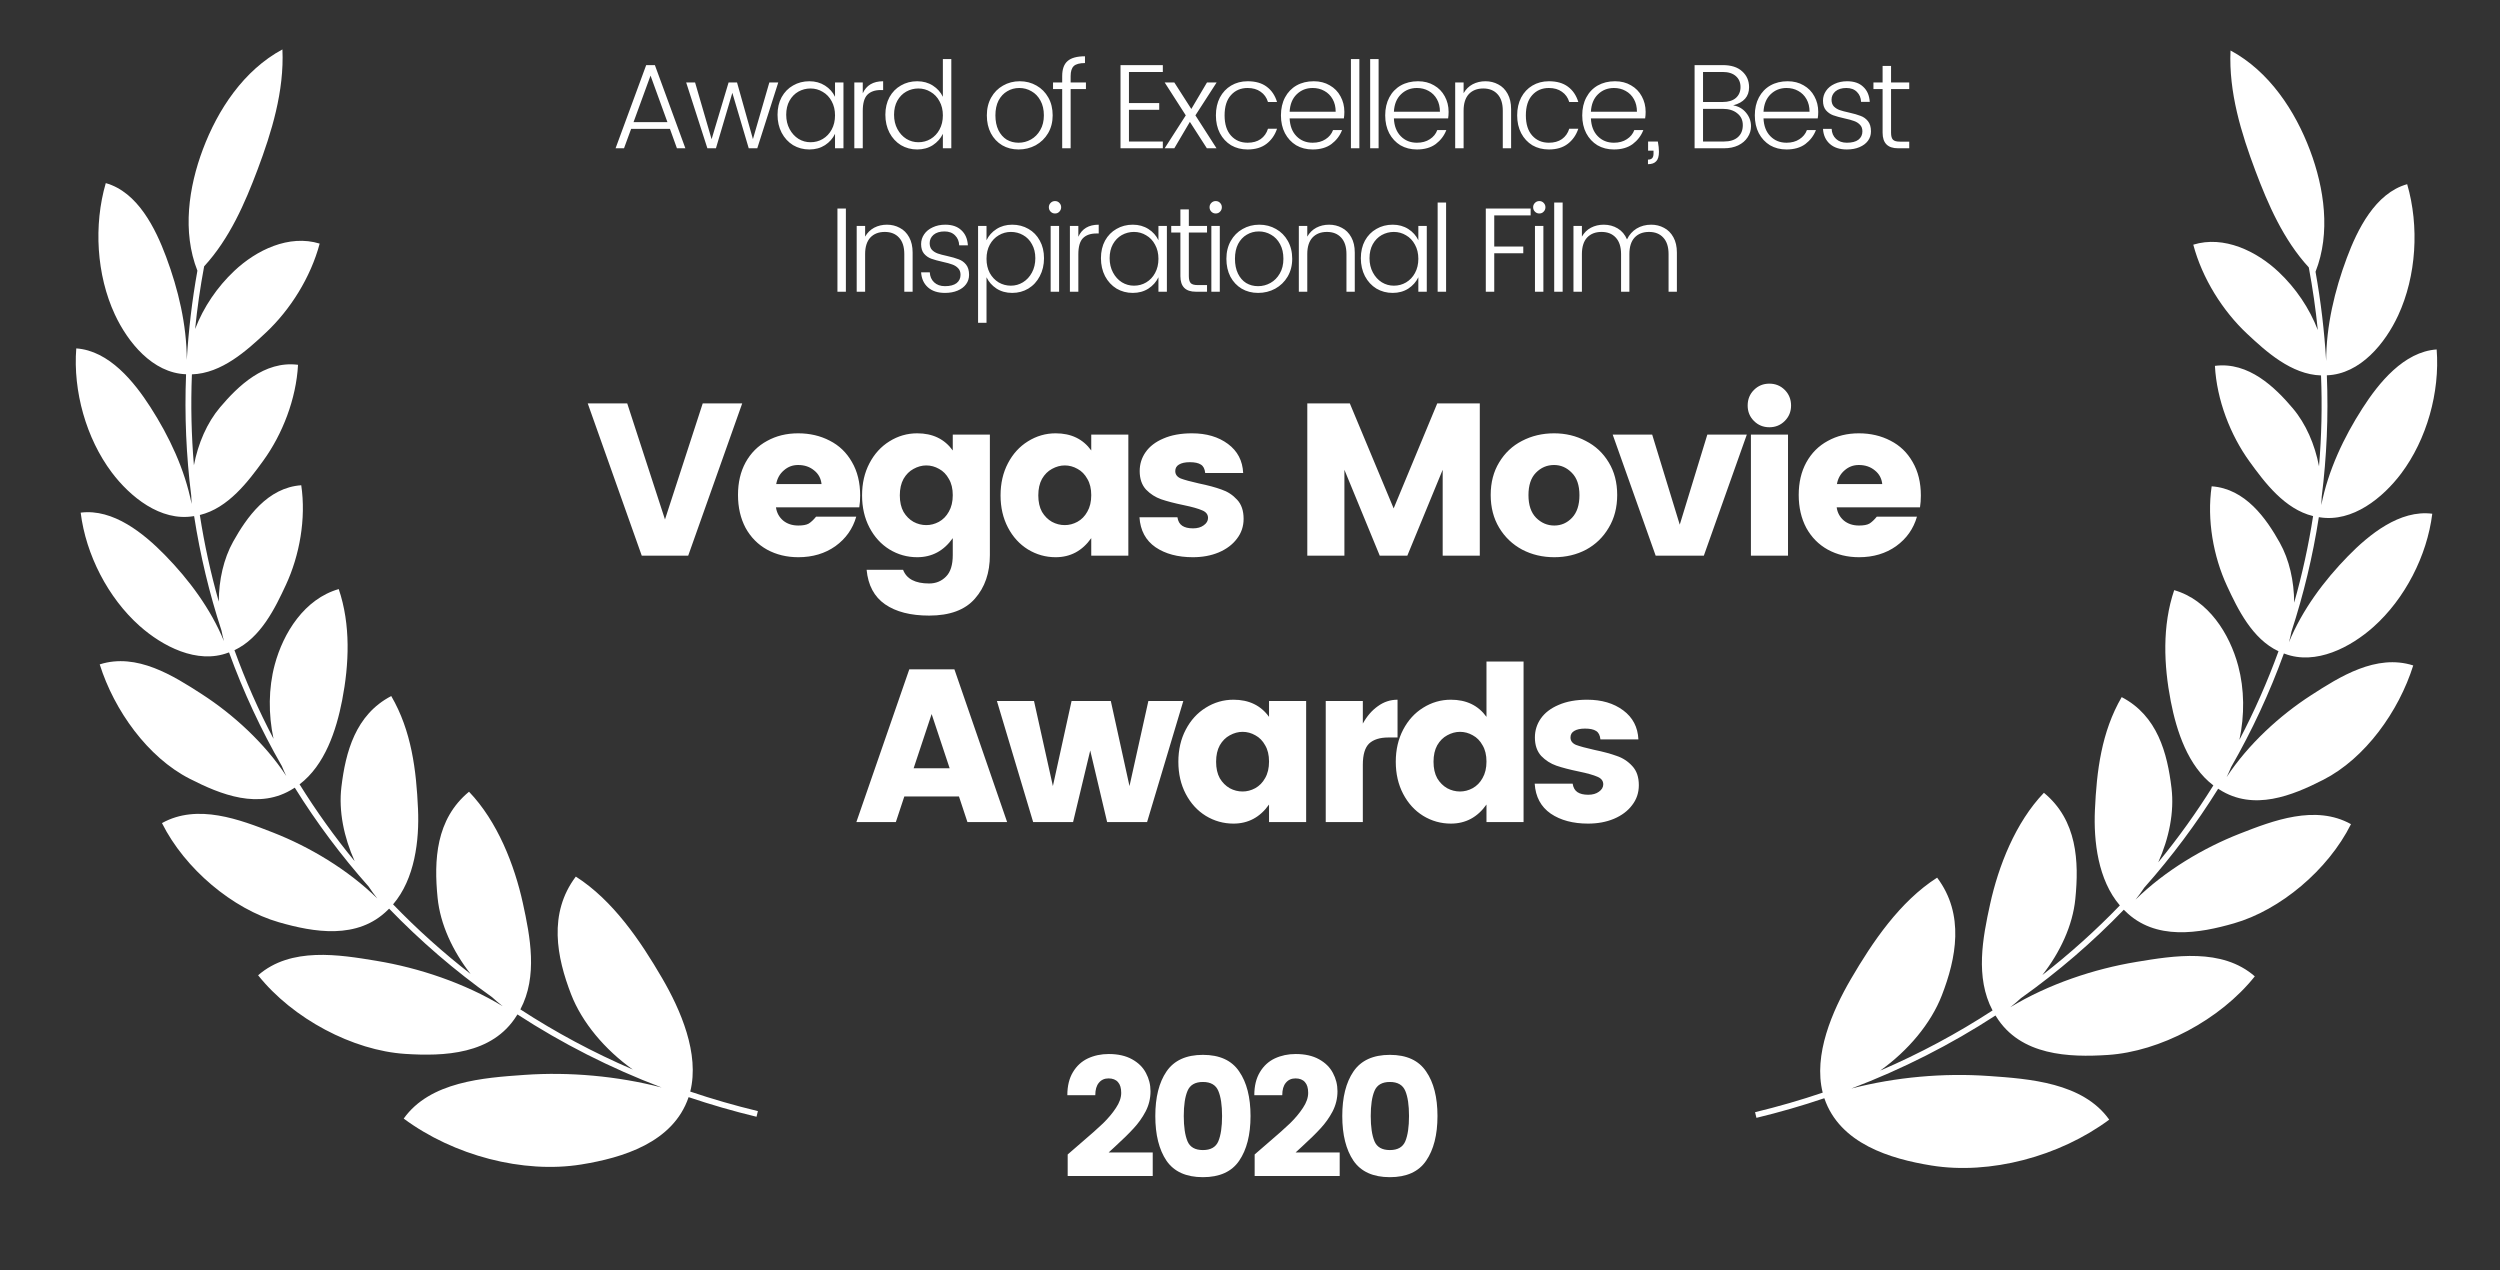
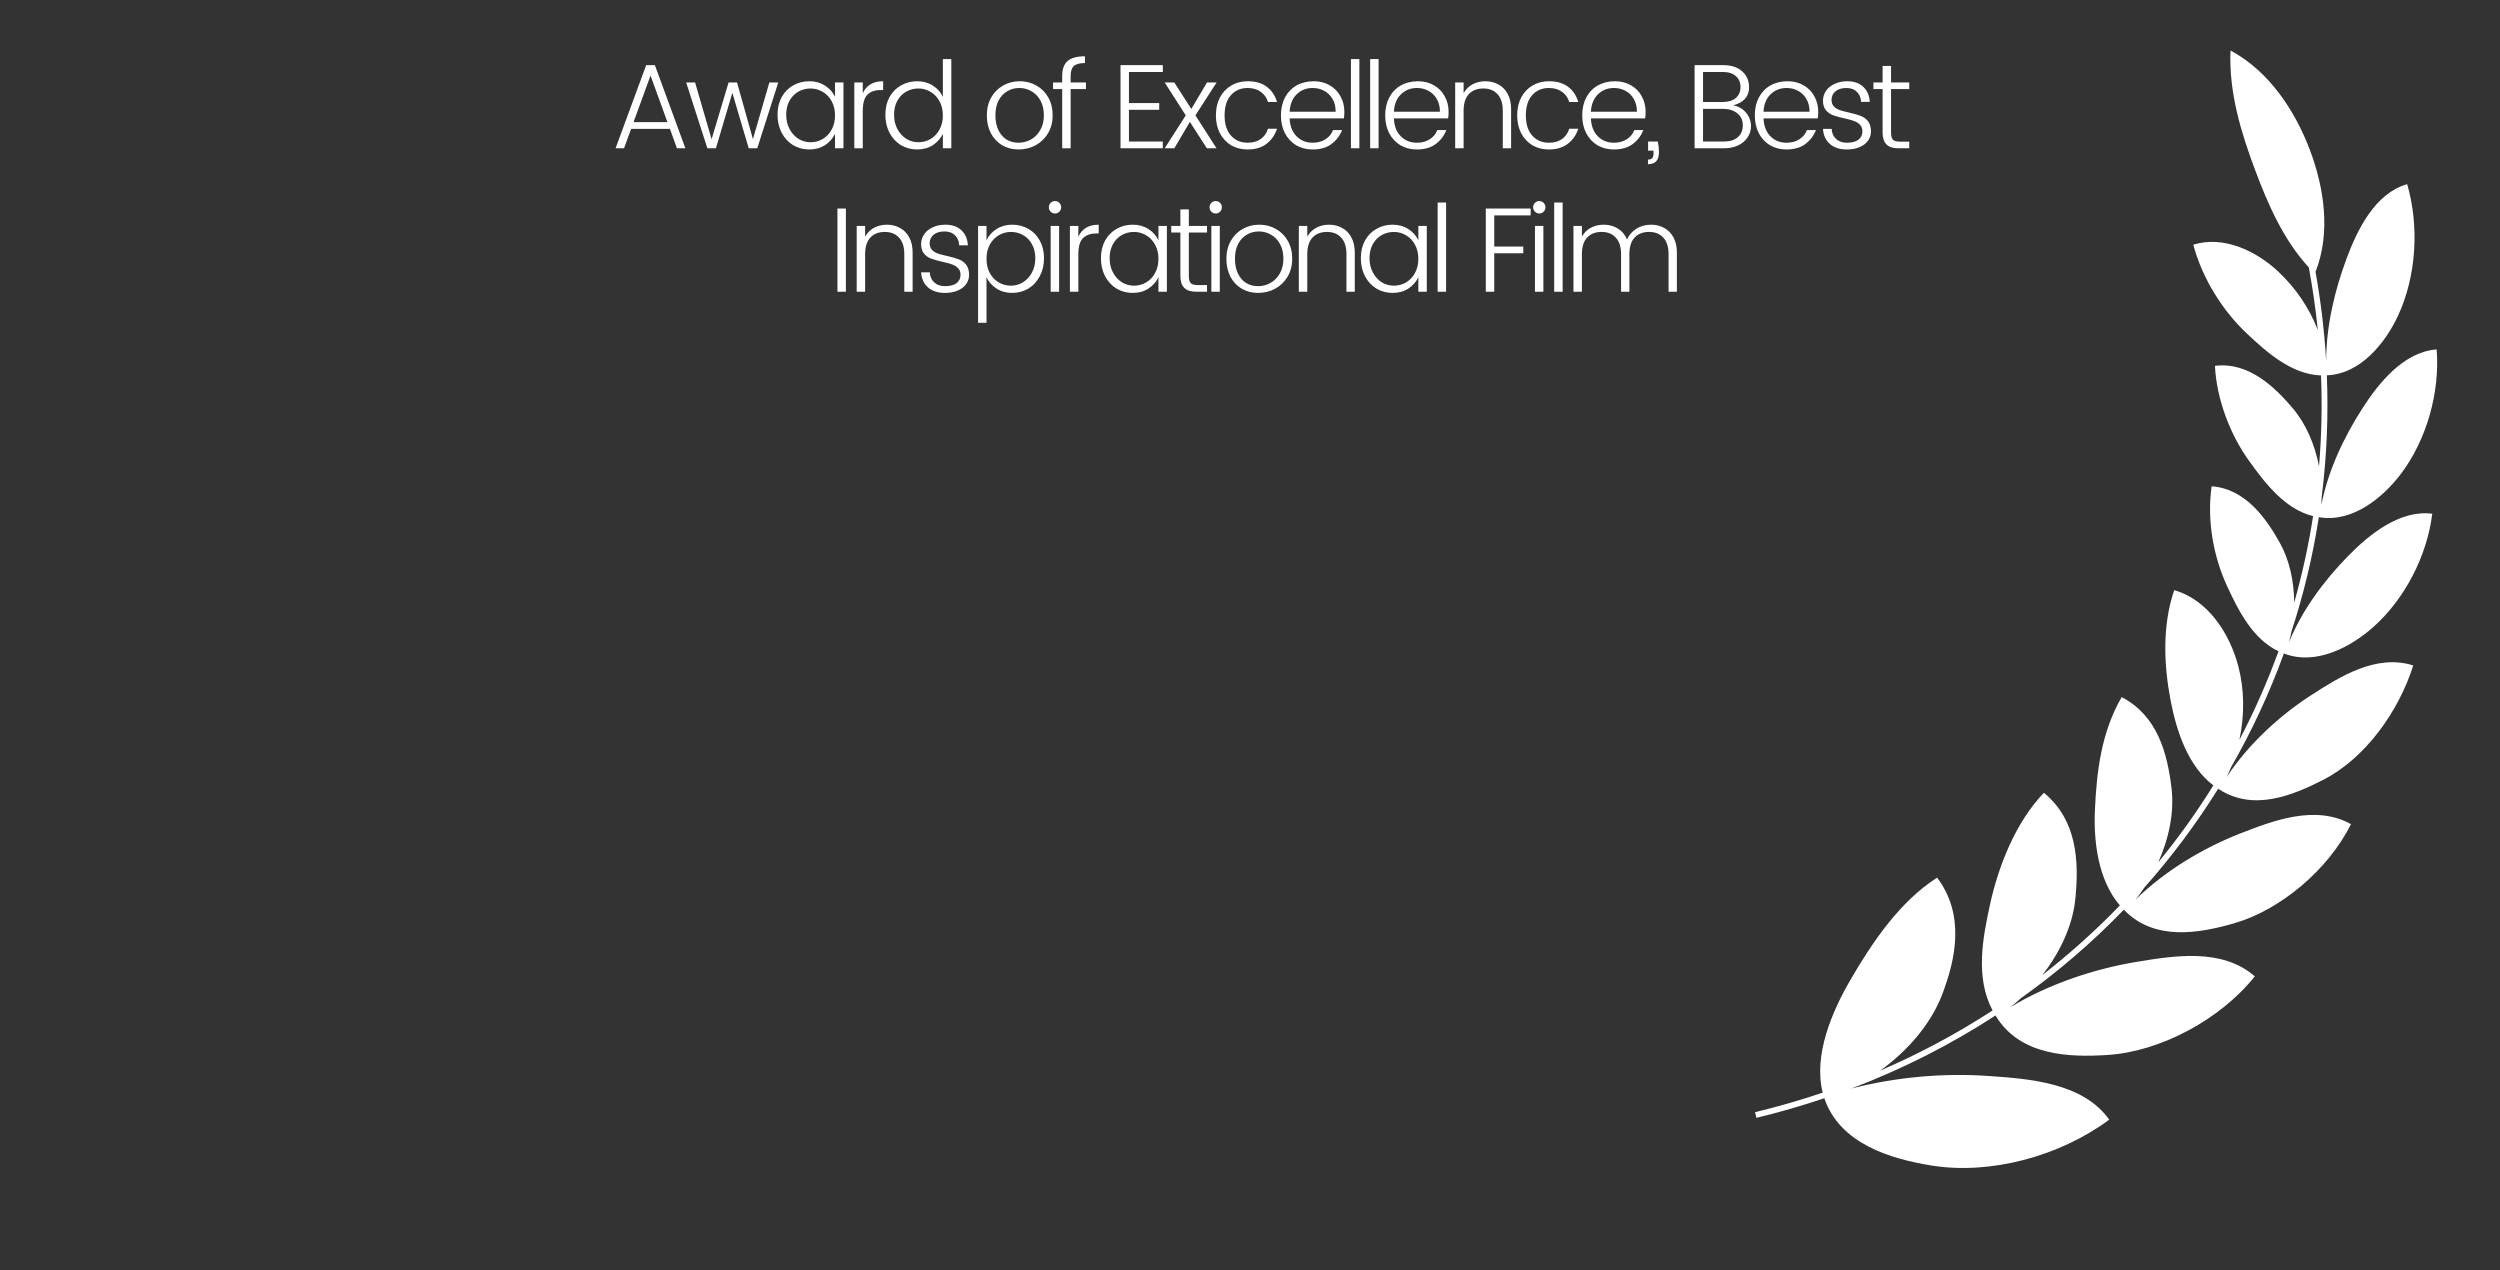
<svg xmlns="http://www.w3.org/2000/svg" width="122" height="62" viewBox="0 0 122 62" fill="none">
  <rect x="0" y="0" width="122" height="62" fill="#333333" stroke="none" />
-   <path d="M9.633 13.21C8.884 11.31 9.209 9.126 9.9 7.289C10.626 5.356 11.891 3.429 13.782 2.412C13.876 4.449 13.252 6.462 12.57 8.276C11.956 9.908 11.204 11.647 9.962 12.997C9.771 14.02 9.624 15.04 9.522 16.055C9.933 14.983 10.601 14.005 11.434 13.219C12.507 12.207 14.102 11.426 15.6 11.888C15.161 13.539 14.161 15.121 12.977 16.231C12.045 17.105 10.815 18.224 9.365 18.268C9.306 19.763 9.339 21.243 9.463 22.703C9.667 21.635 10.105 20.628 10.738 19.879C11.608 18.849 12.897 17.591 14.544 17.802C14.454 19.472 13.785 21.184 12.855 22.471C12.115 23.493 11.139 24.796 9.752 25.132C9.974 26.567 10.284 27.978 10.676 29.359C10.68 28.302 10.914 27.264 11.378 26.432C12.033 25.258 13.053 23.794 14.701 23.68C14.943 25.319 14.616 27.111 13.955 28.536C13.427 29.675 12.724 31.128 11.441 31.729C11.979 33.215 12.617 34.659 13.348 36.053C13.091 34.851 13.101 33.585 13.405 32.446C13.824 30.876 14.863 29.226 16.53 28.747C17.12 30.481 17.039 32.416 16.696 34.178C16.414 35.629 15.861 37.333 14.619 38.275C15.431 39.581 16.329 40.835 17.308 42.027C16.782 40.858 16.52 39.579 16.66 38.407C16.865 36.701 17.346 34.876 19.093 33.967C20.085 35.672 20.315 37.586 20.399 39.476C20.467 41.005 20.246 42.889 19.182 44.133C20.353 45.346 21.616 46.482 22.965 47.53C22.094 46.416 21.484 45.108 21.355 43.815C21.172 41.988 21.262 39.977 22.888 38.636C24.278 40.084 25.108 42.217 25.515 44.07C25.874 45.708 26.25 47.646 25.394 49.258C27.111 50.376 28.944 51.36 30.882 52.194C29.518 51.225 28.402 49.896 27.87 48.523C27.173 46.724 26.742 44.579 28.1 42.777C29.919 43.939 31.256 45.921 32.309 47.729C33.213 49.28 34.148 51.421 33.684 53.269C34.757 53.632 35.858 53.95 36.985 54.222L36.918 54.498C35.787 54.225 34.681 53.905 33.604 53.541C32.849 55.766 30.376 56.5 28.376 56.825C25.527 57.287 22.134 56.391 19.701 54.587C20.985 52.778 23.605 52.594 25.58 52.456L25.606 52.454C27.77 52.303 30.11 52.505 32.287 53.069C29.773 52.115 27.42 50.915 25.251 49.504L25.219 49.555C24.031 51.477 21.644 51.551 19.771 51.43C17.229 51.265 14.295 49.724 12.596 47.594C14.194 46.196 16.554 46.587 18.382 46.89L18.391 46.892C20.431 47.23 22.661 47.968 24.533 49.104C24.355 48.964 24.18 48.816 24.011 48.66C22.191 47.367 20.512 45.919 18.989 44.342C18.971 44.359 18.953 44.377 18.935 44.394C17.454 45.88 15.296 45.491 13.613 45.007C11.36 44.36 9.024 42.408 7.904 40.167C9.639 39.198 11.713 39.997 13.327 40.629C15.098 41.322 16.972 42.431 18.412 43.846C18.264 43.659 18.122 43.464 17.988 43.262C16.649 41.755 15.444 40.141 14.385 38.438L14.332 38.471C12.657 39.55 10.758 38.769 9.254 38.001C7.213 36.96 5.574 34.672 4.866 32.422C6.675 31.844 8.463 32.978 9.853 33.877C11.374 34.859 12.914 36.261 13.971 37.868C13.893 37.71 13.821 37.548 13.754 37.383C12.739 35.616 11.876 33.761 11.177 31.837L11.141 31.849L11.138 31.85C9.615 32.428 7.918 31.53 6.812 30.545C5.275 29.177 4.191 27.073 3.937 25.017C5.525 24.812 7.022 26.038 8.045 27.083C9.223 28.286 10.28 29.708 10.93 31.287C10.882 31.115 10.842 30.941 10.807 30.765C10.216 28.957 9.768 27.092 9.473 25.186L9.45 25.189L9.442 25.19C7.831 25.458 6.342 24.237 5.452 23.052C4.204 21.389 3.56 19.087 3.722 17.002C5.326 17.113 6.548 18.635 7.34 19.867C8.257 21.292 9.018 22.905 9.351 24.593C9.341 24.458 9.335 24.323 9.332 24.188C9.088 22.247 9.001 20.267 9.08 18.263L9.076 18.263C7.438 18.204 6.228 16.688 5.603 15.343C4.709 13.419 4.565 10.986 5.162 8.936C6.723 9.373 7.593 11.158 8.106 12.532C8.699 14.117 9.112 15.845 9.115 17.563C9.2 16.122 9.372 14.669 9.633 13.21Z" fill="white" />
-   <path d="M30.608 19.685L32.451 25.35L34.293 19.685H36.22L33.584 27.118H31.318L28.681 19.685H30.608ZM41.976 24.185C41.976 24.39 41.962 24.581 41.933 24.757H37.867C37.903 25.018 38.019 25.233 38.217 25.403C38.414 25.565 38.661 25.646 38.958 25.646C39.184 25.646 39.353 25.615 39.466 25.551C39.579 25.48 39.699 25.368 39.826 25.212H41.785C41.616 25.805 41.277 26.285 40.769 26.652C40.26 27.012 39.657 27.192 38.958 27.192C38.393 27.192 37.885 27.069 37.433 26.822C36.989 26.575 36.639 26.222 36.385 25.763C36.138 25.297 36.014 24.761 36.014 24.154C36.014 23.546 36.138 23.017 36.385 22.565C36.639 22.106 36.989 21.757 37.433 21.517C37.878 21.27 38.383 21.146 38.947 21.146C39.519 21.146 40.034 21.266 40.493 21.506C40.952 21.739 41.312 22.085 41.573 22.544C41.842 23.003 41.976 23.55 41.976 24.185ZM40.091 23.624C40.063 23.349 39.943 23.126 39.731 22.957C39.519 22.78 39.258 22.692 38.947 22.692C38.679 22.692 38.446 22.78 38.249 22.957C38.051 23.126 37.927 23.349 37.878 23.624H40.091ZM44.759 21.146C45.514 21.146 46.093 21.425 46.495 21.983V21.21H48.306V27.086C48.306 27.955 48.062 28.664 47.575 29.215C47.095 29.765 46.35 30.041 45.341 30.041C44.437 30.041 43.721 29.857 43.191 29.49C42.662 29.123 42.362 28.562 42.291 27.806H44.07C44.24 28.251 44.663 28.474 45.341 28.474C45.673 28.474 45.948 28.36 46.167 28.135C46.386 27.916 46.495 27.566 46.495 27.086V26.261C46.057 26.882 45.479 27.192 44.759 27.192C44.272 27.192 43.82 27.065 43.403 26.811C42.994 26.557 42.669 26.201 42.429 25.742C42.189 25.283 42.069 24.761 42.069 24.175C42.069 23.589 42.189 23.066 42.429 22.608C42.669 22.149 42.994 21.792 43.403 21.538C43.82 21.277 44.272 21.146 44.759 21.146ZM45.203 22.713C44.992 22.713 44.783 22.77 44.579 22.883C44.381 22.989 44.219 23.151 44.092 23.37C43.971 23.589 43.911 23.857 43.911 24.175C43.911 24.492 43.971 24.761 44.092 24.979C44.219 25.191 44.381 25.354 44.579 25.466C44.776 25.572 44.984 25.625 45.203 25.625C45.415 25.625 45.62 25.572 45.817 25.466C46.022 25.354 46.184 25.188 46.304 24.969C46.431 24.75 46.495 24.482 46.495 24.164C46.495 23.846 46.431 23.582 46.304 23.37C46.184 23.151 46.026 22.989 45.828 22.883C45.63 22.77 45.422 22.713 45.203 22.713ZM51.516 21.146C52.272 21.146 52.851 21.425 53.253 21.983V21.21H55.063V27.118H53.253V26.261C52.815 26.882 52.236 27.192 51.516 27.192C51.029 27.192 50.578 27.065 50.161 26.811C49.752 26.557 49.427 26.201 49.187 25.742C48.947 25.283 48.827 24.761 48.827 24.175C48.827 23.589 48.947 23.066 49.187 22.608C49.427 22.149 49.752 21.792 50.161 21.538C50.578 21.277 51.029 21.146 51.516 21.146ZM51.961 22.713C51.749 22.713 51.541 22.77 51.336 22.883C51.139 22.989 50.976 23.151 50.849 23.37C50.729 23.589 50.669 23.857 50.669 24.175C50.669 24.492 50.729 24.761 50.849 24.979C50.976 25.191 51.139 25.354 51.336 25.466C51.534 25.572 51.742 25.625 51.961 25.625C52.173 25.625 52.378 25.572 52.575 25.466C52.78 25.354 52.942 25.188 53.062 24.969C53.189 24.75 53.253 24.482 53.253 24.164C53.253 23.846 53.189 23.582 53.062 23.37C52.942 23.151 52.783 22.989 52.586 22.883C52.388 22.77 52.18 22.713 51.961 22.713ZM58.168 21.146C58.874 21.146 59.46 21.319 59.926 21.665C60.392 22.011 60.639 22.484 60.667 23.084H58.814C58.793 22.879 58.722 22.742 58.602 22.671C58.483 22.593 58.303 22.555 58.062 22.555C57.837 22.555 57.66 22.593 57.533 22.671C57.413 22.742 57.353 22.848 57.353 22.989C57.353 23.151 57.441 23.271 57.618 23.349C57.801 23.419 58.098 23.5 58.507 23.592C58.952 23.684 59.319 23.783 59.608 23.889C59.905 23.988 60.159 24.154 60.371 24.386C60.583 24.612 60.688 24.923 60.688 25.318C60.688 25.685 60.579 26.01 60.36 26.292C60.148 26.575 59.852 26.797 59.471 26.959C59.097 27.115 58.677 27.192 58.211 27.192C57.477 27.192 56.87 27.03 56.39 26.705C55.91 26.373 55.648 25.886 55.606 25.244H57.459C57.487 25.435 57.565 25.572 57.692 25.657C57.819 25.742 57.995 25.784 58.221 25.784C58.433 25.784 58.606 25.735 58.74 25.636C58.881 25.537 58.952 25.417 58.952 25.276C58.952 25.106 58.857 24.983 58.666 24.905C58.475 24.82 58.175 24.736 57.766 24.651C57.321 24.559 56.954 24.464 56.665 24.365C56.383 24.266 56.136 24.108 55.924 23.889C55.719 23.663 55.617 23.363 55.617 22.989C55.617 22.65 55.712 22.343 55.903 22.068C56.1 21.785 56.39 21.563 56.771 21.401C57.159 21.231 57.625 21.146 58.168 21.146ZM72.214 19.685V27.118H70.403V22.925L68.677 27.118H67.332L65.607 22.925V27.118H63.796V19.685H65.871L68.01 24.81L70.138 19.685H72.214ZM75.838 21.146C76.403 21.146 76.918 21.27 77.384 21.517C77.857 21.757 78.231 22.106 78.506 22.565C78.782 23.017 78.919 23.546 78.919 24.154C78.919 24.761 78.782 25.294 78.506 25.752C78.238 26.211 77.871 26.568 77.405 26.822C76.939 27.069 76.421 27.192 75.849 27.192C75.277 27.192 74.755 27.069 74.282 26.822C73.809 26.568 73.435 26.211 73.159 25.752C72.884 25.294 72.746 24.761 72.746 24.154C72.746 23.546 72.884 23.017 73.159 22.565C73.435 22.106 73.805 21.757 74.271 21.517C74.744 21.27 75.266 21.146 75.838 21.146ZM75.838 22.692C75.492 22.692 75.196 22.819 74.949 23.073C74.709 23.32 74.589 23.684 74.589 24.164C74.589 24.644 74.712 25.011 74.959 25.265C75.213 25.519 75.51 25.646 75.849 25.646C76.188 25.646 76.477 25.519 76.717 25.265C76.957 25.011 77.077 24.644 77.077 24.164C77.077 23.684 76.953 23.32 76.706 23.073C76.459 22.819 76.17 22.692 75.838 22.692ZM81.972 25.604L83.317 21.21H85.244L83.147 27.118H80.797L78.7 21.21H80.627L81.972 25.604ZM85.286 19.791C85.286 19.488 85.388 19.233 85.593 19.029C85.798 18.824 86.048 18.722 86.345 18.722C86.641 18.722 86.892 18.824 87.097 19.029C87.301 19.233 87.404 19.488 87.404 19.791C87.404 20.088 87.301 20.338 87.097 20.543C86.892 20.748 86.641 20.85 86.345 20.85C86.048 20.85 85.798 20.748 85.593 20.543C85.388 20.338 85.286 20.088 85.286 19.791ZM87.255 21.21V27.118H85.445V21.21H87.255ZM93.738 24.185C93.738 24.39 93.724 24.581 93.696 24.757H89.63C89.665 25.018 89.782 25.233 89.98 25.403C90.177 25.565 90.424 25.646 90.721 25.646C90.947 25.646 91.116 25.615 91.229 25.551C91.342 25.48 91.462 25.368 91.589 25.212H93.548C93.378 25.805 93.04 26.285 92.531 26.652C92.023 27.012 91.42 27.192 90.721 27.192C90.156 27.192 89.648 27.069 89.196 26.822C88.751 26.575 88.402 26.222 88.148 25.763C87.901 25.297 87.777 24.761 87.777 24.154C87.777 23.546 87.901 23.017 88.148 22.565C88.402 22.106 88.751 21.757 89.196 21.517C89.641 21.27 90.145 21.146 90.71 21.146C91.282 21.146 91.797 21.266 92.256 21.506C92.715 21.739 93.075 22.085 93.336 22.544C93.604 23.003 93.738 23.55 93.738 24.185ZM91.854 23.624C91.826 23.349 91.706 23.126 91.494 22.957C91.282 22.78 91.021 22.692 90.71 22.692C90.442 22.692 90.209 22.78 90.011 22.957C89.814 23.126 89.69 23.349 89.641 23.624H91.854ZM46.798 38.869H44.13L43.717 40.118H41.79L44.373 32.664H46.575L49.148 40.118H47.211L46.798 38.869ZM46.343 37.492L45.464 34.845L44.585 37.492H46.343ZM57.745 34.21L55.977 40.118H54.028L53.203 36.624L52.366 40.118H50.418L48.65 34.21H50.46L51.381 38.361L52.292 34.21H54.208L55.119 38.361L56.04 34.21H57.745ZM60.193 34.146C60.948 34.146 61.527 34.425 61.929 34.983V34.21H63.74V40.118H61.929V39.261C61.492 39.882 60.913 40.192 60.193 40.192C59.706 40.192 59.254 40.065 58.838 39.811C58.428 39.557 58.104 39.2 57.864 38.742C57.624 38.283 57.504 37.761 57.504 37.175C57.504 36.589 57.624 36.066 57.864 35.608C58.104 35.149 58.428 34.792 58.838 34.538C59.254 34.277 59.706 34.146 60.193 34.146ZM60.638 35.714C60.426 35.714 60.218 35.77 60.013 35.883C59.815 35.989 59.653 36.151 59.526 36.37C59.406 36.589 59.346 36.857 59.346 37.175C59.346 37.492 59.406 37.761 59.526 37.979C59.653 38.191 59.815 38.353 60.013 38.466C60.211 38.572 60.419 38.625 60.638 38.625C60.849 38.625 61.054 38.572 61.252 38.466C61.456 38.353 61.619 38.188 61.739 37.969C61.866 37.75 61.929 37.482 61.929 37.164C61.929 36.846 61.866 36.582 61.739 36.37C61.619 36.151 61.46 35.989 61.262 35.883C61.065 35.77 60.856 35.714 60.638 35.714ZM66.506 35.311C66.704 34.951 66.947 34.669 67.237 34.464C67.526 34.252 67.847 34.146 68.2 34.146V35.989H67.756C67.339 35.989 67.025 36.088 66.813 36.285C66.609 36.483 66.506 36.829 66.506 37.323V40.118H64.696V34.21H66.506V35.311ZM70.803 34.146C71.558 34.146 72.137 34.425 72.54 34.983V32.283H74.35V40.118H72.54V39.261C72.102 39.882 71.523 40.192 70.803 40.192C70.316 40.192 69.864 40.065 69.448 39.811C69.038 39.557 68.714 39.2 68.474 38.742C68.234 38.283 68.114 37.761 68.114 37.175C68.114 36.589 68.234 36.066 68.474 35.608C68.714 35.149 69.038 34.792 69.448 34.538C69.864 34.277 70.316 34.146 70.803 34.146ZM71.248 35.714C71.036 35.714 70.828 35.77 70.623 35.883C70.425 35.989 70.263 36.151 70.136 36.37C70.016 36.589 69.956 36.857 69.956 37.175C69.956 37.492 70.016 37.761 70.136 37.979C70.263 38.191 70.425 38.353 70.623 38.466C70.821 38.572 71.029 38.625 71.248 38.625C71.46 38.625 71.664 38.572 71.862 38.466C72.067 38.353 72.229 38.188 72.349 37.969C72.476 37.75 72.54 37.482 72.54 37.164C72.54 36.846 72.476 36.582 72.349 36.37C72.229 36.151 72.07 35.989 71.873 35.883C71.675 35.77 71.467 35.714 71.248 35.714ZM77.455 34.146C78.161 34.146 78.747 34.319 79.213 34.665C79.679 35.011 79.926 35.484 79.954 36.084H78.101C78.08 35.879 78.009 35.742 77.889 35.671C77.769 35.593 77.589 35.555 77.349 35.555C77.123 35.555 76.947 35.593 76.82 35.671C76.7 35.742 76.64 35.848 76.64 35.989C76.64 36.151 76.728 36.271 76.904 36.349C77.088 36.419 77.385 36.501 77.794 36.592C78.239 36.684 78.606 36.783 78.895 36.889C79.192 36.988 79.446 37.154 79.657 37.386C79.869 37.612 79.975 37.923 79.975 38.318C79.975 38.685 79.866 39.01 79.647 39.292C79.435 39.575 79.139 39.797 78.757 39.959C78.383 40.115 77.963 40.192 77.498 40.192C76.763 40.192 76.156 40.03 75.676 39.705C75.196 39.373 74.935 38.886 74.893 38.244H76.746C76.774 38.435 76.852 38.572 76.979 38.657C77.106 38.742 77.282 38.784 77.508 38.784C77.72 38.784 77.893 38.735 78.027 38.636C78.168 38.537 78.239 38.417 78.239 38.276C78.239 38.106 78.143 37.983 77.953 37.905C77.762 37.821 77.462 37.736 77.053 37.651C76.608 37.559 76.241 37.464 75.952 37.365C75.669 37.266 75.422 37.108 75.21 36.889C75.006 36.663 74.903 36.363 74.903 35.989C74.903 35.65 74.999 35.343 75.189 35.068C75.387 34.785 75.676 34.563 76.058 34.401C76.446 34.231 76.912 34.146 77.455 34.146Z" fill="white" />
-   <path d="M52.781 55.751C53.227 55.371 53.577 55.06 53.831 54.817C54.084 54.569 54.294 54.318 54.459 54.065C54.63 53.811 54.715 53.566 54.715 53.329C54.715 53.098 54.663 52.924 54.558 52.808C54.453 52.687 54.299 52.626 54.095 52.626C53.897 52.626 53.74 52.698 53.624 52.841C53.508 52.979 53.45 53.18 53.45 53.445H52.086C52.086 52.998 52.177 52.624 52.359 52.321C52.541 52.017 52.784 51.794 53.087 51.651C53.395 51.508 53.734 51.436 54.104 51.436C54.556 51.436 54.936 51.521 55.244 51.692C55.553 51.863 55.779 52.086 55.922 52.362C56.071 52.638 56.145 52.935 56.145 53.255C56.145 53.602 56.066 53.93 55.906 54.239C55.746 54.542 55.55 54.817 55.319 55.065C55.093 55.313 54.792 55.608 54.418 55.95C54.412 55.955 54.307 56.052 54.104 56.239H56.253V57.388H52.103V56.338L52.781 55.751ZM56.925 56.644C56.561 56.104 56.379 55.377 56.379 54.462C56.379 53.547 56.561 52.822 56.925 52.288C57.294 51.747 57.887 51.477 58.702 51.477C59.518 51.477 60.108 51.747 60.472 52.288C60.841 52.822 61.026 53.547 61.026 54.462C61.026 55.377 60.841 56.104 60.472 56.644C60.108 57.179 59.518 57.446 58.702 57.446C57.887 57.446 57.294 57.179 56.925 56.644ZM59.455 55.694C59.576 55.401 59.637 54.991 59.637 54.462C59.637 53.933 59.576 53.525 59.455 53.238C59.334 52.946 59.083 52.8 58.702 52.8C58.322 52.8 58.071 52.946 57.95 53.238C57.829 53.525 57.768 53.933 57.768 54.462C57.768 54.991 57.829 55.401 57.95 55.694C58.071 55.98 58.322 56.123 58.702 56.123C59.083 56.123 59.334 55.98 59.455 55.694ZM61.905 55.751C62.351 55.371 62.701 55.06 62.955 54.817C63.208 54.569 63.417 54.318 63.583 54.065C63.754 53.811 63.839 53.566 63.839 53.329C63.839 53.098 63.787 52.924 63.682 52.808C63.577 52.687 63.423 52.626 63.219 52.626C63.021 52.626 62.864 52.698 62.748 52.841C62.632 52.979 62.574 53.18 62.574 53.445H61.21C61.21 52.998 61.301 52.624 61.483 52.321C61.665 52.017 61.907 51.794 62.211 51.651C62.519 51.508 62.858 51.436 63.227 51.436C63.679 51.436 64.06 51.521 64.368 51.692C64.677 51.863 64.903 52.086 65.046 52.362C65.195 52.638 65.269 52.935 65.269 53.255C65.269 53.602 65.189 53.93 65.03 54.239C64.87 54.542 64.674 54.817 64.443 55.065C64.217 55.313 63.916 55.608 63.541 55.95C63.536 55.955 63.431 56.052 63.227 56.239H65.377V57.388H61.227V56.338L61.905 55.751ZM66.049 56.644C65.685 56.104 65.503 55.377 65.503 54.462C65.503 53.547 65.685 52.822 66.049 52.288C66.418 51.747 67.011 51.477 67.826 51.477C68.642 51.477 69.232 51.747 69.595 52.288C69.965 52.822 70.149 53.547 70.149 54.462C70.149 55.377 69.965 56.104 69.595 56.644C69.232 57.179 68.642 57.446 67.826 57.446C67.011 57.446 66.418 57.179 66.049 56.644ZM68.579 55.694C68.7 55.401 68.76 54.991 68.76 54.462C68.76 53.933 68.7 53.525 68.579 53.238C68.457 52.946 68.207 52.8 67.826 52.8C67.446 52.8 67.195 52.946 67.074 53.238C66.953 53.525 66.892 53.933 66.892 54.462C66.892 54.991 66.953 55.401 67.074 55.694C67.195 55.98 67.446 56.123 67.826 56.123C68.207 56.123 68.457 55.98 68.579 55.694Z" fill="white" />
  <path d="M112.998 13.262C113.747 11.363 113.422 9.178 112.731 7.341C112.005 5.409 110.74 3.481 108.85 2.464C108.755 4.501 109.379 6.514 110.061 8.328C110.675 9.96 111.427 11.699 112.669 13.049C112.86 14.072 113.006 15.091 113.109 16.106C112.697 15.034 112.031 14.057 111.198 13.271C110.125 12.259 108.529 11.478 107.032 11.94C107.47 13.591 108.47 15.173 109.654 16.283C110.586 17.157 111.817 18.276 113.266 18.321C113.326 19.815 113.292 21.295 113.168 22.756C112.964 21.687 112.526 20.681 111.893 19.931C111.023 18.901 109.733 17.643 108.088 17.854C108.177 19.525 108.846 21.237 109.777 22.523C110.516 23.545 111.493 24.848 112.879 25.185C112.657 26.619 112.348 28.03 111.955 29.411C111.952 28.354 111.718 27.316 111.253 26.484C110.598 25.31 109.578 23.846 107.929 23.732C107.688 25.371 108.016 27.163 108.676 28.588C109.204 29.727 109.908 31.18 111.191 31.781C110.651 33.267 110.014 34.711 109.283 36.105C109.54 34.904 109.529 33.638 109.226 32.498C108.807 30.928 107.769 29.278 106.101 28.799C105.511 30.533 105.592 32.468 105.935 34.23C106.217 35.681 106.771 37.385 108.012 38.328C107.2 39.634 106.302 40.888 105.322 42.081C105.849 40.911 106.11 39.631 105.97 38.46C105.766 36.753 105.285 34.928 103.538 34.019C102.546 35.725 102.316 37.639 102.232 39.529C102.163 41.057 102.384 42.942 103.449 44.185C102.278 45.399 101.015 46.534 99.667 47.582C100.538 46.467 101.148 45.16 101.276 43.867C101.459 42.04 101.371 40.029 99.743 38.688C98.354 40.136 97.523 42.269 97.117 44.122C96.757 45.76 96.382 47.698 97.237 49.31C95.521 50.428 93.687 51.413 91.749 52.247C93.113 51.278 94.229 49.948 94.761 48.575C95.458 46.776 95.889 44.632 94.532 42.829C92.713 43.991 91.376 45.973 90.322 47.781C89.418 49.332 88.483 51.473 88.948 53.321C87.874 53.684 86.773 54.003 85.647 54.275L85.714 54.551C86.844 54.278 87.95 53.958 89.027 53.593C89.782 55.818 92.255 56.553 94.255 56.877C97.104 57.339 100.497 56.444 102.93 54.639C101.645 52.83 99.026 52.647 97.051 52.508L97.025 52.507C94.861 52.355 92.52 52.557 90.345 53.121C92.858 52.167 95.21 50.967 97.38 49.556L97.41 49.603C98.598 51.529 100.986 51.604 102.86 51.482C105.402 51.317 108.336 49.776 110.034 47.646C108.437 46.248 106.078 46.639 104.249 46.942L104.24 46.944C102.2 47.282 99.971 48.02 98.1 49.155C98.278 49.016 98.452 48.868 98.621 48.712C100.441 47.419 102.119 45.972 103.642 44.394C103.663 44.415 103.684 44.436 103.706 44.457C105.187 45.931 107.338 45.542 109.018 45.059C111.272 44.413 113.608 42.46 114.728 40.219C112.992 39.25 110.918 40.049 109.305 40.681C107.532 41.375 105.657 42.485 104.215 43.901C104.364 43.715 104.507 43.519 104.641 43.317C105.98 41.809 107.186 40.194 108.246 38.49L108.292 38.519L108.303 38.526C109.978 39.601 111.875 38.821 113.378 38.053C115.418 37.012 117.058 34.724 117.766 32.474C115.956 31.896 114.169 33.031 112.779 33.929C111.257 34.912 109.716 36.315 108.659 37.923C108.736 37.764 108.81 37.602 108.877 37.437C109.893 35.669 110.755 33.814 111.454 31.889L111.49 31.901L111.496 31.904C113.019 32.479 114.715 31.581 115.82 30.597C117.357 29.229 118.441 27.125 118.695 25.07C117.106 24.864 115.609 26.09 114.586 27.135C113.409 28.339 112.35 29.761 111.7 31.342C111.749 31.169 111.79 30.994 111.824 30.817C112.415 29.009 112.864 27.145 113.159 25.238L113.203 25.244C114.808 25.503 116.292 24.286 117.18 23.104C118.428 21.441 119.071 19.14 118.909 17.053C117.306 17.166 116.083 18.687 115.292 19.919C114.374 21.345 113.613 22.959 113.28 24.647C113.291 24.512 113.297 24.377 113.299 24.24C113.543 22.3 113.631 20.32 113.55 18.315C115.189 18.258 116.403 16.741 117.029 15.395C117.922 13.471 118.066 11.038 117.47 8.988C115.909 9.425 115.038 11.21 114.525 12.585C113.933 14.169 113.52 15.897 113.516 17.615C113.431 16.174 113.259 14.721 112.998 13.262Z" fill="white" />
  <path d="M32.693 6.289H30.799L30.452 7.236H30.04L31.534 3.177H31.958L33.446 7.236H33.034L32.693 6.289ZM32.57 5.959L31.746 3.689L30.917 5.959H32.57ZM37.979 4.024L36.955 7.236H36.538L35.738 4.53L34.938 7.236H34.52L33.485 4.024H33.92L34.726 6.794L35.555 4.024H35.967L36.743 6.789L37.544 4.024H37.979ZM39.496 3.965C39.787 3.965 40.041 4.036 40.261 4.177C40.481 4.318 40.644 4.5 40.749 4.724V4.024H41.161V7.236H40.749V6.53C40.644 6.753 40.481 6.938 40.261 7.083C40.041 7.224 39.787 7.294 39.496 7.294C39.206 7.294 38.941 7.224 38.702 7.083C38.467 6.938 38.281 6.736 38.144 6.477C38.01 6.218 37.944 5.926 37.944 5.6C37.944 5.275 38.01 4.989 38.144 4.741C38.281 4.494 38.467 4.304 38.702 4.171C38.938 4.034 39.202 3.965 39.496 3.965ZM39.555 4.318C39.343 4.318 39.145 4.369 38.961 4.471C38.781 4.573 38.636 4.722 38.526 4.918C38.42 5.11 38.367 5.338 38.367 5.6C38.367 5.863 38.422 6.096 38.532 6.3C38.642 6.504 38.787 6.663 38.967 6.777C39.147 6.887 39.343 6.941 39.555 6.941C39.771 6.941 39.969 6.889 40.149 6.783C40.334 6.673 40.479 6.52 40.585 6.324C40.694 6.124 40.749 5.892 40.749 5.63C40.749 5.367 40.694 5.138 40.585 4.941C40.479 4.741 40.334 4.589 40.149 4.483C39.969 4.373 39.771 4.318 39.555 4.318ZM42.103 4.553C42.279 4.161 42.611 3.965 43.097 3.965V4.394H42.979C42.697 4.394 42.479 4.471 42.327 4.624C42.178 4.777 42.103 5.04 42.103 5.412V7.236H41.691V4.024H42.103V4.553ZM44.759 3.965C45.049 3.965 45.304 4.036 45.524 4.177C45.743 4.318 45.906 4.5 46.012 4.724V2.883H46.424V7.236H46.012V6.53C45.906 6.753 45.743 6.938 45.524 7.083C45.304 7.224 45.049 7.294 44.759 7.294C44.469 7.294 44.204 7.224 43.965 7.083C43.73 6.938 43.543 6.736 43.406 6.477C43.273 6.218 43.206 5.926 43.206 5.6C43.206 5.275 43.273 4.989 43.406 4.741C43.543 4.494 43.73 4.304 43.965 4.171C44.2 4.034 44.465 3.965 44.759 3.965ZM44.818 4.318C44.606 4.318 44.408 4.369 44.224 4.471C44.043 4.573 43.898 4.722 43.788 4.918C43.683 5.11 43.63 5.338 43.63 5.6C43.63 5.863 43.684 6.096 43.794 6.3C43.904 6.504 44.049 6.663 44.23 6.777C44.41 6.887 44.606 6.941 44.818 6.941C45.034 6.941 45.232 6.889 45.412 6.783C45.596 6.673 45.741 6.52 45.847 6.324C45.957 6.124 46.012 5.892 46.012 5.63C46.012 5.367 45.957 5.138 45.847 4.941C45.741 4.741 45.596 4.589 45.412 4.483C45.232 4.373 45.034 4.318 44.818 4.318ZM49.764 3.965C50.066 3.965 50.339 4.036 50.582 4.177C50.825 4.314 51.017 4.508 51.158 4.759C51.3 5.01 51.37 5.3 51.37 5.63C51.37 5.955 51.296 6.245 51.147 6.5C50.998 6.751 50.796 6.947 50.541 7.089C50.286 7.226 50.008 7.294 49.706 7.294C49.408 7.294 49.141 7.226 48.906 7.089C48.67 6.947 48.486 6.751 48.353 6.5C48.223 6.249 48.158 5.959 48.158 5.63C48.158 5.3 48.229 5.01 48.37 4.759C48.511 4.508 48.704 4.314 48.947 4.177C49.19 4.036 49.462 3.965 49.764 3.965ZM49.741 4.294C49.525 4.294 49.329 4.347 49.153 4.453C48.976 4.555 48.835 4.706 48.729 4.906C48.627 5.106 48.576 5.347 48.576 5.63C48.576 5.908 48.625 6.149 48.723 6.353C48.821 6.553 48.955 6.706 49.123 6.812C49.296 6.914 49.49 6.965 49.706 6.965C49.921 6.965 50.123 6.912 50.312 6.806C50.5 6.7 50.651 6.547 50.764 6.347C50.882 6.147 50.941 5.908 50.941 5.63C50.941 5.351 50.886 5.112 50.776 4.912C50.666 4.708 50.519 4.555 50.335 4.453C50.155 4.347 49.957 4.294 49.741 4.294ZM52.994 4.347H52.247V7.236H51.835V4.347H51.388V4.024H51.835V3.712C51.835 3.375 51.923 3.13 52.1 2.977C52.276 2.824 52.558 2.747 52.947 2.747V3.077C52.688 3.077 52.505 3.126 52.4 3.224C52.298 3.322 52.247 3.485 52.247 3.712V4.024H52.994V4.347ZM55.093 3.512V5.03H56.57V5.359H55.093V6.906H56.746V7.236H54.681V3.177H56.746V3.512H55.093ZM58.336 5.63L59.366 7.236H58.895L58.066 5.947L57.307 7.236H56.836L57.866 5.63L56.836 4.024H57.307L58.136 5.318L58.901 4.024H59.372L58.336 5.63ZM60.883 3.965C61.267 3.965 61.577 4.053 61.813 4.23C62.052 4.406 62.221 4.655 62.319 4.977H61.877C61.811 4.761 61.691 4.594 61.519 4.477C61.35 4.355 61.138 4.294 60.883 4.294C60.55 4.294 60.279 4.41 60.072 4.641C59.864 4.869 59.76 5.198 59.76 5.63C59.76 6.057 59.864 6.387 60.072 6.618C60.279 6.849 60.55 6.965 60.883 6.965C61.138 6.965 61.35 6.906 61.519 6.789C61.691 6.667 61.811 6.498 61.877 6.283H62.319C62.217 6.589 62.046 6.834 61.807 7.018C61.568 7.202 61.26 7.294 60.883 7.294C60.581 7.294 60.313 7.226 60.077 7.089C59.846 6.947 59.664 6.751 59.53 6.5C59.401 6.249 59.336 5.959 59.336 5.63C59.336 5.3 59.401 5.01 59.53 4.759C59.664 4.508 59.846 4.314 60.077 4.177C60.313 4.036 60.581 3.965 60.883 3.965ZM65.605 5.459C65.605 5.573 65.597 5.679 65.581 5.777H62.934C62.95 6.145 63.061 6.436 63.269 6.647C63.477 6.859 63.74 6.965 64.057 6.965C64.305 6.965 64.514 6.908 64.687 6.794C64.863 6.681 64.985 6.532 65.052 6.347H65.493C65.387 6.622 65.214 6.849 64.975 7.03C64.736 7.206 64.43 7.294 64.057 7.294C63.755 7.294 63.487 7.226 63.252 7.089C63.02 6.947 62.838 6.751 62.705 6.5C62.575 6.249 62.51 5.959 62.51 5.63C62.51 5.296 62.577 5.004 62.71 4.753C62.844 4.502 63.03 4.308 63.269 4.171C63.512 4.034 63.793 3.965 64.11 3.965C64.408 3.965 64.669 4.032 64.893 4.165C65.12 4.294 65.295 4.473 65.416 4.7C65.542 4.928 65.605 5.181 65.605 5.459ZM65.181 5.453C65.181 5.218 65.132 5.014 65.034 4.841C64.936 4.665 64.8 4.53 64.628 4.436C64.459 4.341 64.269 4.294 64.057 4.294C63.748 4.294 63.487 4.398 63.275 4.606C63.067 4.81 62.953 5.092 62.934 5.453H65.181ZM66.337 2.883V7.236H65.925V2.883H66.337ZM67.276 2.883V7.236H66.864V2.883H67.276ZM70.692 5.459C70.692 5.573 70.684 5.679 70.669 5.777H68.022C68.037 6.145 68.149 6.436 68.357 6.647C68.565 6.859 68.828 6.965 69.145 6.965C69.392 6.965 69.602 6.908 69.775 6.794C69.951 6.681 70.073 6.532 70.139 6.347H70.581C70.475 6.622 70.302 6.849 70.063 7.03C69.824 7.206 69.518 7.294 69.145 7.294C68.843 7.294 68.575 7.226 68.339 7.089C68.108 6.947 67.926 6.751 67.792 6.5C67.663 6.249 67.598 5.959 67.598 5.63C67.598 5.296 67.665 5.004 67.798 4.753C67.931 4.502 68.118 4.308 68.357 4.171C68.6 4.034 68.88 3.965 69.198 3.965C69.496 3.965 69.757 4.032 69.981 4.165C70.208 4.294 70.382 4.473 70.504 4.7C70.629 4.928 70.692 5.181 70.692 5.459ZM70.269 5.453C70.269 5.218 70.22 5.014 70.122 4.841C70.024 4.665 69.888 4.53 69.716 4.436C69.547 4.341 69.357 4.294 69.145 4.294C68.835 4.294 68.575 4.398 68.363 4.606C68.155 4.81 68.041 5.092 68.022 5.453H70.269ZM72.489 3.965C72.717 3.965 72.924 4.016 73.113 4.118C73.305 4.216 73.458 4.369 73.572 4.577C73.685 4.781 73.742 5.03 73.742 5.324V7.236H73.336V5.4C73.336 5.047 73.25 4.779 73.077 4.594C72.909 4.41 72.677 4.318 72.383 4.318C72.085 4.318 71.85 4.41 71.677 4.594C71.509 4.779 71.424 5.047 71.424 5.4V7.236H71.013V4.024H71.424V4.547C71.534 4.355 71.681 4.21 71.866 4.112C72.054 4.014 72.262 3.965 72.489 3.965ZM75.585 3.965C75.97 3.965 76.279 4.053 76.515 4.23C76.754 4.406 76.923 4.655 77.021 4.977H76.579C76.513 4.761 76.393 4.594 76.221 4.477C76.052 4.355 75.84 4.294 75.585 4.294C75.252 4.294 74.981 4.41 74.774 4.641C74.566 4.869 74.462 5.198 74.462 5.63C74.462 6.057 74.566 6.387 74.774 6.618C74.981 6.849 75.252 6.965 75.585 6.965C75.84 6.965 76.052 6.906 76.221 6.789C76.393 6.667 76.513 6.498 76.579 6.283H77.021C76.919 6.589 76.748 6.834 76.509 7.018C76.27 7.202 75.962 7.294 75.585 7.294C75.284 7.294 75.015 7.226 74.779 7.089C74.548 6.947 74.366 6.751 74.233 6.5C74.103 6.249 74.038 5.959 74.038 5.63C74.038 5.3 74.103 5.01 74.233 4.759C74.366 4.508 74.548 4.314 74.779 4.177C75.015 4.036 75.284 3.965 75.585 3.965ZM80.307 5.459C80.307 5.573 80.299 5.679 80.283 5.777H77.636C77.652 6.145 77.763 6.436 77.971 6.647C78.179 6.859 78.442 6.965 78.76 6.965C79.007 6.965 79.216 6.908 79.389 6.794C79.566 6.681 79.687 6.532 79.754 6.347H80.195C80.089 6.622 79.916 6.849 79.677 7.03C79.438 7.206 79.132 7.294 78.76 7.294C78.458 7.294 78.189 7.226 77.954 7.089C77.722 6.947 77.54 6.751 77.407 6.5C77.277 6.249 77.213 5.959 77.213 5.63C77.213 5.296 77.279 5.004 77.413 4.753C77.546 4.502 77.732 4.308 77.971 4.171C78.215 4.034 78.495 3.965 78.813 3.965C79.111 3.965 79.371 4.032 79.595 4.165C79.822 4.294 79.997 4.473 80.118 4.7C80.244 4.928 80.307 5.181 80.307 5.459ZM79.883 5.453C79.883 5.218 79.834 5.014 79.736 4.841C79.638 4.665 79.503 4.53 79.33 4.436C79.162 4.341 78.971 4.294 78.76 4.294C78.45 4.294 78.189 4.398 77.977 4.606C77.769 4.81 77.656 5.092 77.636 5.453H79.883ZM80.903 6.906C80.939 7.098 80.957 7.265 80.957 7.406C80.957 7.626 80.911 7.781 80.821 7.871C80.735 7.965 80.602 8.012 80.421 8.012V7.789C80.515 7.789 80.584 7.765 80.627 7.718C80.67 7.671 80.692 7.598 80.692 7.5V7.353H80.427V6.906H80.903ZM84.578 5.141C84.837 5.185 85.047 5.304 85.207 5.5C85.368 5.692 85.449 5.912 85.449 6.159C85.449 6.355 85.394 6.536 85.284 6.7C85.178 6.865 85.025 6.996 84.825 7.094C84.625 7.189 84.394 7.236 84.131 7.236H82.696V3.177H84.066C84.482 3.177 84.8 3.279 85.019 3.483C85.243 3.683 85.355 3.941 85.355 4.259C85.355 4.71 85.096 5.004 84.578 5.141ZM83.108 4.977H84.066C84.341 4.977 84.555 4.912 84.707 4.783C84.861 4.649 84.937 4.471 84.937 4.247C84.937 4.024 84.861 3.845 84.707 3.712C84.555 3.579 84.341 3.512 84.066 3.512H83.108V4.977ZM84.125 6.906C84.419 6.906 84.647 6.836 84.808 6.694C84.968 6.553 85.049 6.357 85.049 6.106C85.049 5.863 84.959 5.671 84.778 5.53C84.602 5.385 84.366 5.312 84.072 5.312H83.108V6.906H84.125ZM88.73 5.459C88.73 5.573 88.722 5.679 88.706 5.777H86.059C86.075 6.145 86.186 6.436 86.394 6.647C86.602 6.859 86.865 6.965 87.182 6.965C87.43 6.965 87.639 6.908 87.812 6.794C87.988 6.681 88.11 6.532 88.177 6.347H88.618C88.512 6.622 88.339 6.849 88.1 7.03C87.861 7.206 87.555 7.294 87.182 7.294C86.88 7.294 86.612 7.226 86.376 7.089C86.145 6.947 85.963 6.751 85.829 6.5C85.7 6.249 85.635 5.959 85.635 5.63C85.635 5.296 85.702 5.004 85.835 4.753C85.969 4.502 86.155 4.308 86.394 4.171C86.637 4.034 86.918 3.965 87.235 3.965C87.533 3.965 87.794 4.032 88.018 4.165C88.245 4.294 88.42 4.473 88.541 4.7C88.667 4.928 88.73 5.181 88.73 5.459ZM88.306 5.453C88.306 5.218 88.257 5.014 88.159 4.841C88.061 4.665 87.925 4.53 87.753 4.436C87.584 4.341 87.394 4.294 87.182 4.294C86.873 4.294 86.612 4.398 86.4 4.606C86.192 4.81 86.079 5.092 86.059 5.453H88.306ZM90.138 3.965C90.475 3.965 90.738 4.055 90.926 4.236C91.118 4.412 91.224 4.657 91.244 4.971H90.82C90.813 4.775 90.746 4.614 90.621 4.489C90.495 4.359 90.322 4.294 90.103 4.294C89.875 4.294 89.697 4.349 89.567 4.459C89.442 4.569 89.379 4.704 89.379 4.865C89.379 5.002 89.416 5.112 89.491 5.194C89.57 5.273 89.664 5.332 89.773 5.371C89.883 5.41 90.038 5.451 90.238 5.494C90.466 5.545 90.65 5.598 90.791 5.653C90.936 5.704 91.058 5.79 91.156 5.912C91.254 6.034 91.303 6.2 91.303 6.412C91.303 6.585 91.254 6.738 91.156 6.871C91.058 7.004 90.918 7.108 90.738 7.183C90.562 7.257 90.358 7.294 90.126 7.294C89.777 7.294 89.501 7.204 89.297 7.024C89.093 6.843 88.981 6.598 88.962 6.289H89.385C89.393 6.489 89.464 6.651 89.597 6.777C89.73 6.902 89.907 6.965 90.126 6.965C90.373 6.965 90.562 6.916 90.691 6.818C90.82 6.716 90.885 6.581 90.885 6.412C90.885 6.275 90.846 6.167 90.767 6.089C90.689 6.006 90.593 5.945 90.479 5.906C90.366 5.863 90.209 5.82 90.009 5.777C89.781 5.726 89.597 5.675 89.456 5.624C89.319 5.573 89.201 5.49 89.103 5.377C89.009 5.263 88.962 5.108 88.962 4.912C88.962 4.74 89.011 4.581 89.109 4.436C89.207 4.29 89.346 4.177 89.526 4.094C89.707 4.008 89.911 3.965 90.138 3.965ZM92.283 4.347V6.477C92.283 6.638 92.314 6.751 92.377 6.818C92.439 6.881 92.551 6.912 92.712 6.912H93.171V7.236H92.624C92.122 7.236 91.871 6.983 91.871 6.477V4.347H91.424V4.024H91.871V3.218H92.283V4.024H93.171V4.347H92.283ZM41.279 10.177V14.236H40.867V10.177H41.279ZM43.283 10.965C43.511 10.965 43.718 11.016 43.907 11.118C44.099 11.216 44.252 11.369 44.366 11.577C44.479 11.781 44.536 12.03 44.536 12.324V14.236H44.13V12.4C44.13 12.047 44.044 11.779 43.871 11.594C43.703 11.41 43.471 11.318 43.177 11.318C42.879 11.318 42.644 11.41 42.471 11.594C42.303 11.779 42.218 12.047 42.218 12.4V14.236H41.807V11.024H42.218V11.547C42.328 11.355 42.475 11.21 42.66 11.112C42.848 11.014 43.056 10.965 43.283 10.965ZM46.127 10.965C46.464 10.965 46.727 11.055 46.915 11.236C47.107 11.412 47.213 11.657 47.233 11.971H46.809C46.801 11.775 46.734 11.614 46.609 11.489C46.483 11.359 46.311 11.294 46.091 11.294C45.864 11.294 45.685 11.349 45.556 11.459C45.431 11.569 45.368 11.704 45.368 11.865C45.368 12.002 45.405 12.112 45.48 12.194C45.558 12.273 45.652 12.332 45.762 12.371C45.872 12.41 46.027 12.451 46.227 12.494C46.454 12.545 46.638 12.598 46.78 12.653C46.925 12.704 47.046 12.79 47.144 12.912C47.242 13.034 47.291 13.2 47.291 13.412C47.291 13.585 47.242 13.738 47.144 13.871C47.046 14.004 46.907 14.108 46.727 14.183C46.55 14.257 46.346 14.294 46.115 14.294C45.766 14.294 45.489 14.204 45.285 14.024C45.081 13.843 44.97 13.598 44.95 13.289H45.374C45.382 13.489 45.452 13.651 45.585 13.777C45.719 13.902 45.895 13.965 46.115 13.965C46.362 13.965 46.55 13.916 46.68 13.818C46.809 13.716 46.874 13.581 46.874 13.412C46.874 13.275 46.834 13.167 46.756 13.088C46.678 13.006 46.581 12.945 46.468 12.906C46.354 12.863 46.197 12.82 45.997 12.777C45.77 12.726 45.585 12.675 45.444 12.624C45.307 12.573 45.189 12.491 45.091 12.377C44.997 12.263 44.95 12.108 44.95 11.912C44.95 11.739 44.999 11.581 45.097 11.436C45.195 11.29 45.334 11.177 45.515 11.094C45.695 11.008 45.899 10.965 46.127 10.965ZM49.395 10.965C49.689 10.965 49.953 11.034 50.189 11.171C50.424 11.304 50.608 11.494 50.742 11.742C50.879 11.989 50.948 12.275 50.948 12.6C50.948 12.926 50.879 13.218 50.742 13.477C50.608 13.736 50.422 13.938 50.183 14.083C49.948 14.224 49.685 14.294 49.395 14.294C49.105 14.294 48.85 14.224 48.63 14.083C48.41 13.938 48.248 13.753 48.142 13.53V15.753H47.73V11.024H48.142V11.724C48.248 11.5 48.41 11.318 48.63 11.177C48.85 11.036 49.105 10.965 49.395 10.965ZM49.33 11.318C49.118 11.318 48.92 11.373 48.736 11.483C48.556 11.588 48.41 11.742 48.301 11.941C48.195 12.138 48.142 12.367 48.142 12.63C48.142 12.893 48.195 13.124 48.301 13.324C48.41 13.52 48.556 13.673 48.736 13.783C48.92 13.889 49.118 13.941 49.33 13.941C49.542 13.941 49.738 13.887 49.918 13.777C50.103 13.663 50.25 13.504 50.359 13.3C50.469 13.096 50.524 12.863 50.524 12.6C50.524 12.338 50.469 12.11 50.359 11.918C50.254 11.722 50.108 11.573 49.924 11.471C49.744 11.369 49.546 11.318 49.33 11.318ZM51.184 10.112C51.184 10.03 51.213 9.959 51.272 9.9C51.331 9.841 51.401 9.812 51.484 9.812C51.57 9.812 51.641 9.841 51.695 9.9C51.754 9.959 51.784 10.03 51.784 10.112C51.784 10.198 51.754 10.271 51.695 10.33C51.641 10.389 51.57 10.418 51.484 10.418C51.401 10.418 51.331 10.389 51.272 10.33C51.213 10.271 51.184 10.198 51.184 10.112ZM51.684 11.024V14.236H51.272V11.024H51.684ZM52.623 11.553C52.8 11.161 53.131 10.965 53.617 10.965V11.394H53.5C53.217 11.394 53 11.471 52.847 11.624C52.698 11.777 52.623 12.04 52.623 12.412V14.236H52.211V11.024H52.623V11.553ZM55.279 10.965C55.569 10.965 55.824 11.036 56.044 11.177C56.264 11.318 56.426 11.5 56.532 11.724V11.024H56.944V14.236H56.532V13.53C56.426 13.753 56.264 13.938 56.044 14.083C55.824 14.224 55.569 14.294 55.279 14.294C54.989 14.294 54.724 14.224 54.485 14.083C54.25 13.938 54.064 13.736 53.926 13.477C53.793 13.218 53.726 12.926 53.726 12.6C53.726 12.275 53.793 11.989 53.926 11.742C54.064 11.494 54.25 11.304 54.485 11.171C54.721 11.034 54.985 10.965 55.279 10.965ZM55.338 11.318C55.126 11.318 54.928 11.369 54.744 11.471C54.564 11.573 54.419 11.722 54.309 11.918C54.203 12.11 54.15 12.338 54.15 12.6C54.15 12.863 54.205 13.096 54.315 13.3C54.424 13.504 54.569 13.663 54.75 13.777C54.93 13.887 55.126 13.941 55.338 13.941C55.554 13.941 55.752 13.889 55.932 13.783C56.117 13.673 56.262 13.52 56.367 13.324C56.477 13.124 56.532 12.893 56.532 12.63C56.532 12.367 56.477 12.138 56.367 11.941C56.262 11.742 56.117 11.588 55.932 11.483C55.752 11.373 55.554 11.318 55.338 11.318ZM58.015 11.347V13.477C58.015 13.638 58.047 13.751 58.109 13.818C58.172 13.881 58.284 13.912 58.445 13.912H58.903V14.236H58.356C57.854 14.236 57.603 13.983 57.603 13.477V11.347H57.156V11.024H57.603V10.218H58.015V11.024H58.903V11.347H58.015ZM59.026 10.112C59.026 10.03 59.056 9.959 59.114 9.9C59.173 9.841 59.244 9.812 59.326 9.812C59.413 9.812 59.483 9.841 59.538 9.9C59.597 9.959 59.626 10.03 59.626 10.112C59.626 10.198 59.597 10.271 59.538 10.33C59.483 10.389 59.413 10.418 59.326 10.418C59.244 10.418 59.173 10.389 59.114 10.33C59.056 10.271 59.026 10.198 59.026 10.112ZM59.526 11.024V14.236H59.114V11.024H59.526ZM61.454 10.965C61.756 10.965 62.029 11.036 62.272 11.177C62.515 11.314 62.707 11.508 62.848 11.759C62.989 12.01 63.06 12.3 63.06 12.63C63.06 12.955 62.985 13.245 62.836 13.5C62.687 13.751 62.485 13.947 62.23 14.088C61.976 14.226 61.697 14.294 61.395 14.294C61.097 14.294 60.831 14.226 60.595 14.088C60.36 13.947 60.176 13.751 60.042 13.5C59.913 13.249 59.848 12.959 59.848 12.63C59.848 12.3 59.919 12.01 60.06 11.759C60.201 11.508 60.393 11.314 60.636 11.177C60.88 11.036 61.152 10.965 61.454 10.965ZM61.431 11.294C61.215 11.294 61.019 11.347 60.842 11.453C60.666 11.555 60.525 11.706 60.419 11.906C60.317 12.106 60.266 12.347 60.266 12.63C60.266 12.908 60.315 13.149 60.413 13.353C60.511 13.553 60.644 13.706 60.813 13.812C60.985 13.914 61.179 13.965 61.395 13.965C61.611 13.965 61.813 13.912 62.001 13.806C62.189 13.7 62.34 13.547 62.454 13.347C62.572 13.147 62.63 12.908 62.63 12.63C62.63 12.351 62.576 12.112 62.466 11.912C62.356 11.708 62.209 11.555 62.025 11.453C61.844 11.347 61.646 11.294 61.431 11.294ZM64.86 10.965C65.087 10.965 65.295 11.016 65.483 11.118C65.675 11.216 65.828 11.369 65.942 11.577C66.056 11.781 66.113 12.03 66.113 12.324V14.236H65.707V12.4C65.707 12.047 65.621 11.779 65.448 11.594C65.279 11.41 65.048 11.318 64.754 11.318C64.456 11.318 64.221 11.41 64.048 11.594C63.879 11.779 63.795 12.047 63.795 12.4V14.236H63.383V11.024H63.795V11.547C63.905 11.355 64.052 11.21 64.236 11.112C64.424 11.014 64.632 10.965 64.86 10.965ZM67.962 10.965C68.252 10.965 68.507 11.036 68.727 11.177C68.946 11.318 69.109 11.5 69.215 11.724V11.024H69.627V14.236H69.215V13.53C69.109 13.753 68.946 13.938 68.727 14.083C68.507 14.224 68.252 14.294 67.962 14.294C67.672 14.294 67.407 14.224 67.168 14.083C66.933 13.938 66.746 13.736 66.609 13.477C66.476 13.218 66.409 12.926 66.409 12.6C66.409 12.275 66.476 11.989 66.609 11.742C66.746 11.494 66.933 11.304 67.168 11.171C67.403 11.034 67.668 10.965 67.962 10.965ZM68.021 11.318C67.809 11.318 67.611 11.369 67.427 11.471C67.246 11.573 67.101 11.722 66.991 11.918C66.885 12.11 66.832 12.338 66.832 12.6C66.832 12.863 66.887 13.096 66.997 13.3C67.107 13.504 67.252 13.663 67.433 13.777C67.613 13.887 67.809 13.941 68.021 13.941C68.237 13.941 68.434 13.889 68.615 13.783C68.799 13.673 68.944 13.52 69.05 13.324C69.16 13.124 69.215 12.893 69.215 12.63C69.215 12.367 69.16 12.138 69.05 11.941C68.944 11.742 68.799 11.588 68.615 11.483C68.434 11.373 68.237 11.318 68.021 11.318ZM70.569 9.883V14.236H70.157V9.883H70.569ZM74.695 10.177V10.512H72.919V12.03H74.336V12.359H72.919V14.236H72.507V10.177H74.695ZM74.817 10.112C74.817 10.03 74.847 9.959 74.906 9.9C74.964 9.841 75.035 9.812 75.117 9.812C75.204 9.812 75.274 9.841 75.329 9.9C75.388 9.959 75.417 10.03 75.417 10.112C75.417 10.198 75.388 10.271 75.329 10.33C75.274 10.389 75.204 10.418 75.117 10.418C75.035 10.418 74.964 10.389 74.906 10.33C74.847 10.271 74.817 10.198 74.817 10.112ZM75.317 11.024V14.236H74.906V11.024H75.317ZM76.257 9.883V14.236H75.845V9.883H76.257ZM80.579 10.965C80.806 10.965 81.014 11.016 81.202 11.118C81.394 11.216 81.547 11.369 81.661 11.577C81.775 11.781 81.832 12.03 81.832 12.324V14.236H81.426V12.4C81.426 12.047 81.34 11.779 81.167 11.594C80.998 11.41 80.767 11.318 80.473 11.318C80.175 11.318 79.94 11.41 79.767 11.594C79.598 11.779 79.514 12.047 79.514 12.4V14.236H79.108V12.4C79.108 12.047 79.022 11.779 78.849 11.594C78.681 11.41 78.449 11.318 78.155 11.318C77.857 11.318 77.622 11.41 77.449 11.594C77.281 11.779 77.197 12.047 77.197 12.4V14.236H76.785V11.024H77.197V11.547C77.306 11.355 77.453 11.21 77.638 11.112C77.826 11.014 78.034 10.965 78.261 10.965C78.516 10.965 78.743 11.026 78.944 11.147C79.147 11.269 79.298 11.447 79.397 11.683C79.506 11.455 79.663 11.279 79.867 11.153C80.075 11.028 80.312 10.965 80.579 10.965Z" fill="white" />
</svg>